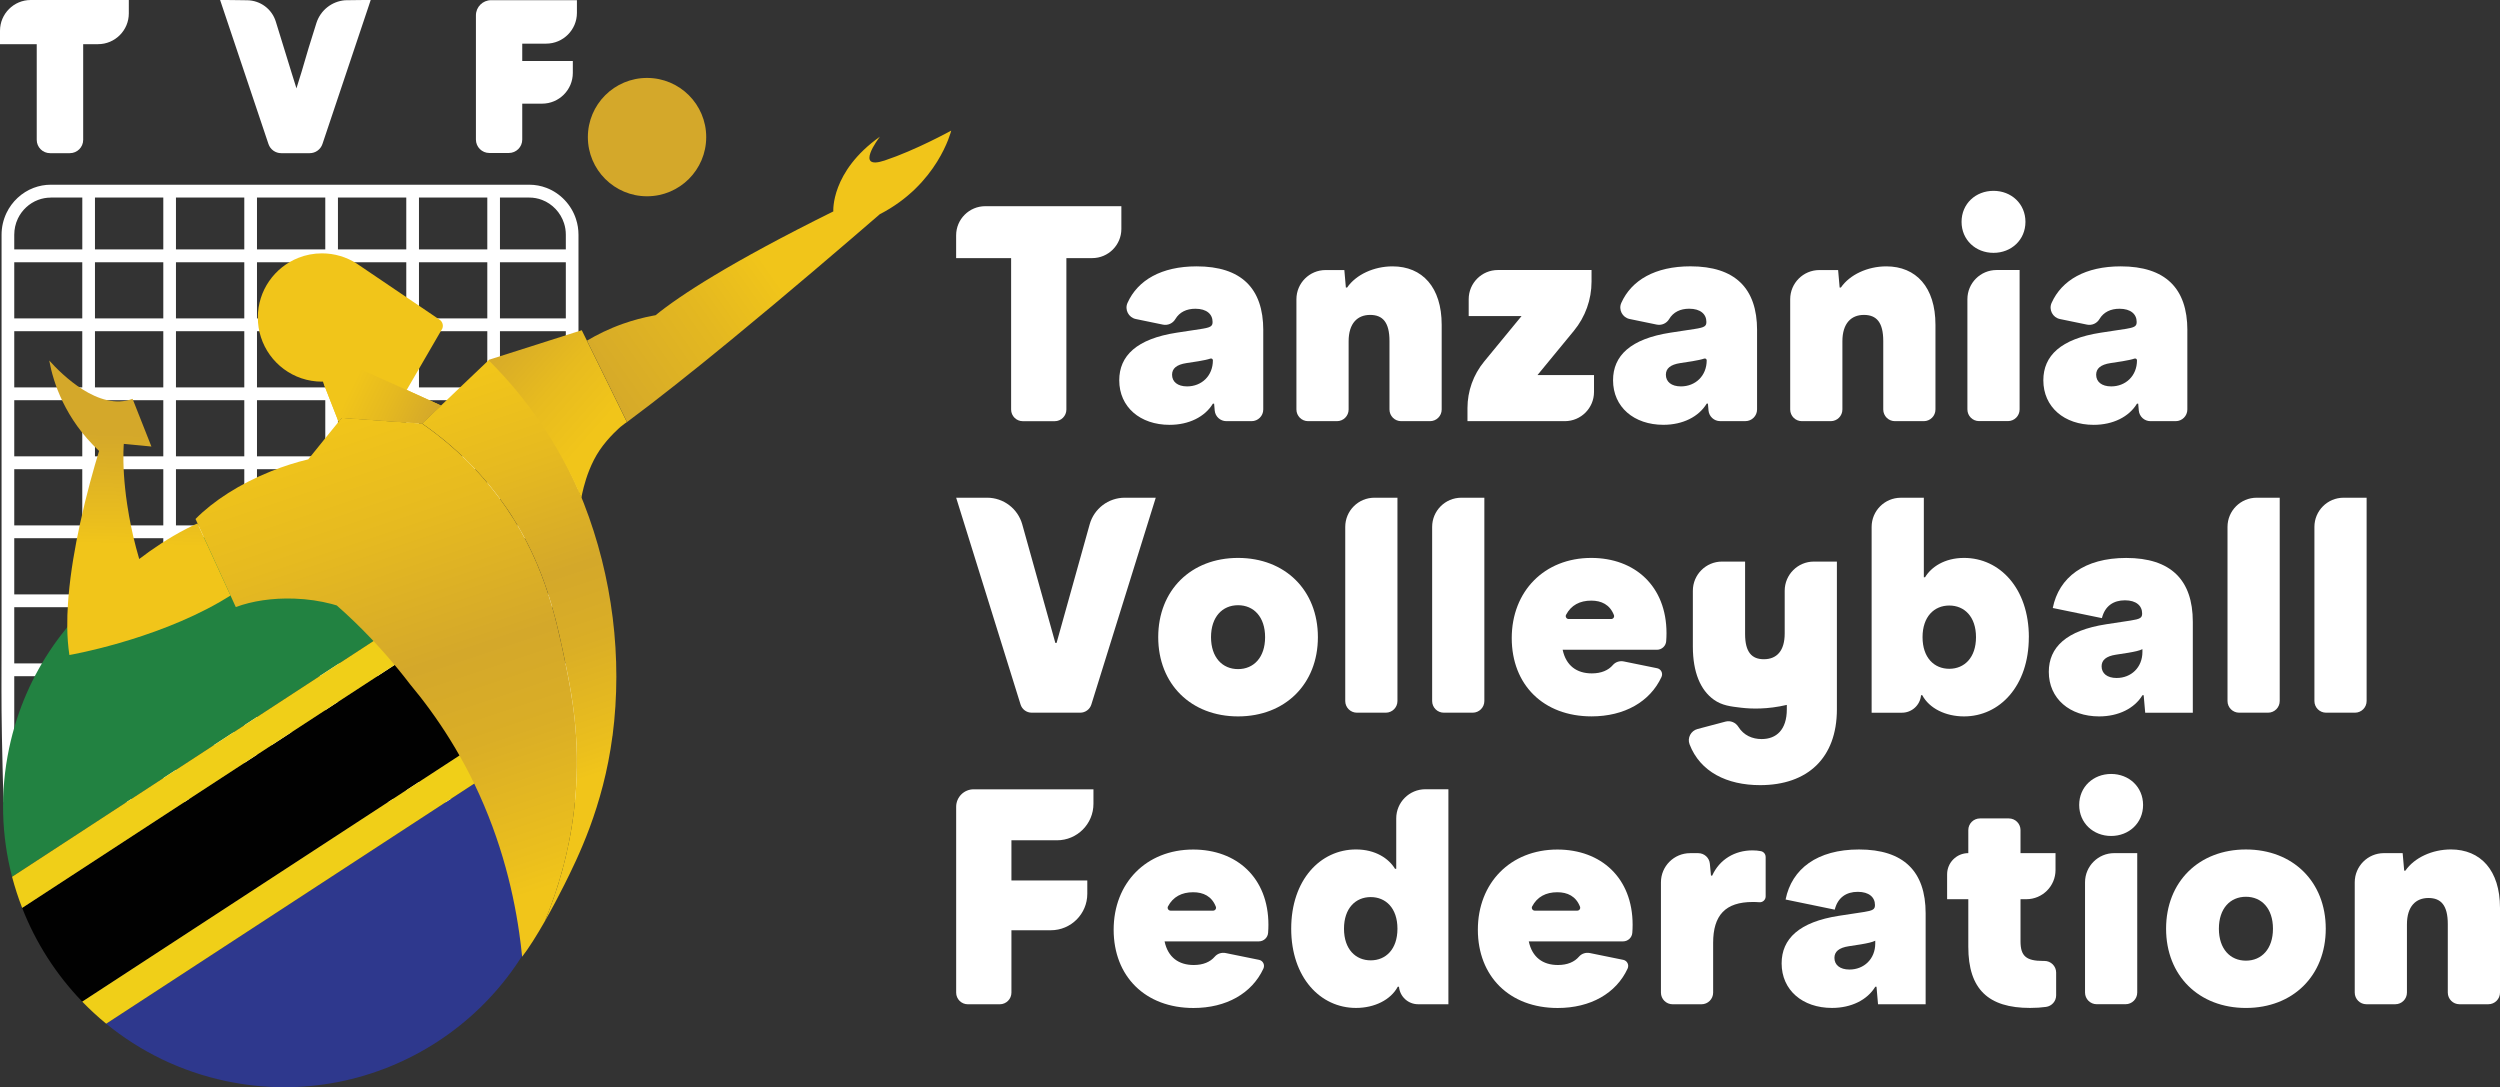
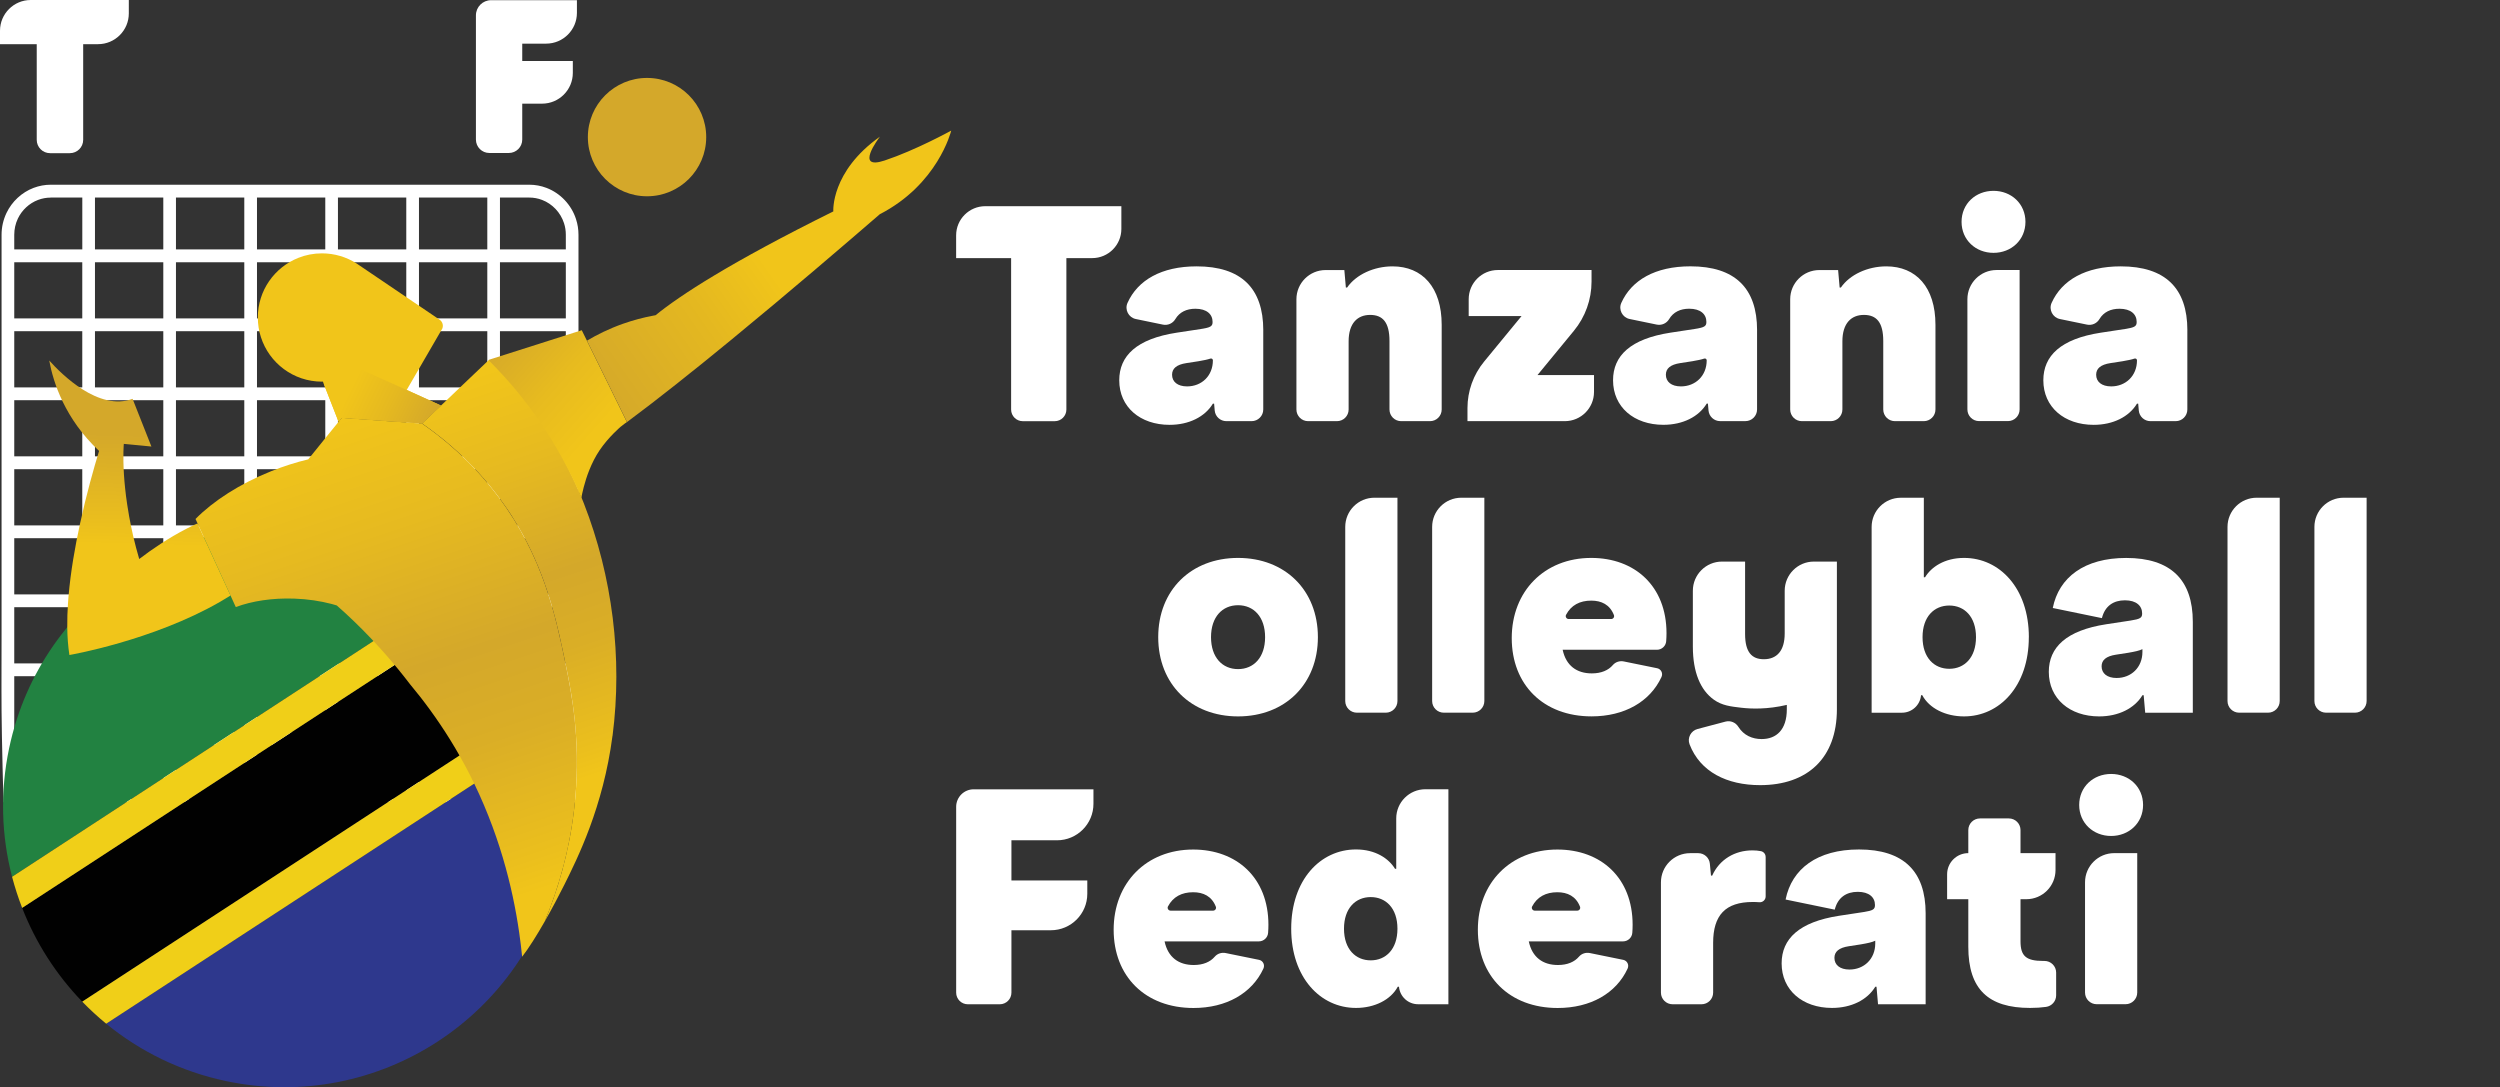
<svg xmlns="http://www.w3.org/2000/svg" xmlns:xlink="http://www.w3.org/1999/xlink" id="Layer_2" data-name="Layer 2" viewBox="0 0 799.76 347.8">
  <rect x="0" y="0" width="799.76" height="347.8" fill="#333333" stroke="none" />
  <defs>
    <style>
      .cls-1 {
        fill: #010101;
      }

      .cls-2 {
        fill: url(#linear-gradient-5);
      }

      .cls-3 {
        fill: url(#linear-gradient-6);
      }

      .cls-4 {
        fill: url(#linear-gradient-4);
      }

      .cls-5 {
        fill: url(#linear-gradient-3);
      }

      .cls-6 {
        fill: url(#linear-gradient-2);
      }

      .cls-7 {
        fill: url(#radial-gradient);
      }

      .cls-8 {
        fill: url(#linear-gradient);
      }

      .cls-9 {
        fill: #fff;
      }

      .cls-10 {
        fill: #f0cf18;
      }

      .cls-11 {
        fill: #228241;
      }

      .cls-12 {
        fill: #f1c51a;
      }

      .cls-13 {
        fill: #2e388d;
      }
    </style>
    <linearGradient id="linear-gradient" x1="104.67" y1="135.23" x2="162.24" y2="307.65" gradientUnits="userSpaceOnUse">
      <stop offset="0" stop-color="#f1c51a" />
      <stop offset=".21" stop-color="#e6ba20" />
      <stop offset=".46" stop-color="#d4a82a" />
      <stop offset=".62" stop-color="#daae26" />
      <stop offset=".84" stop-color="#ebbf1d" />
      <stop offset=".9" stop-color="#f1c51a" />
    </linearGradient>
    <linearGradient id="linear-gradient-2" x1="145.21" y1="121.96" x2="192.37" y2="263.19" xlink:href="#linear-gradient" />
    <linearGradient id="linear-gradient-3" x1="157.8" y1="107.58" x2="191.39" y2="137.15" gradientUnits="userSpaceOnUse">
      <stop offset="0" stop-color="#d4a82a" />
      <stop offset=".56" stop-color="#e7bb1f" />
      <stop offset="1" stop-color="#f1c51a" />
    </linearGradient>
    <linearGradient id="linear-gradient-4" x1="189.38" y1="125.35" x2="307.52" y2="42.94" gradientUnits="userSpaceOnUse">
      <stop offset="0" stop-color="#d4a82a" />
      <stop offset=".3" stop-color="#e4b820" />
      <stop offset=".48" stop-color="#f1c51a" />
    </linearGradient>
    <linearGradient id="linear-gradient-5" x1="46.1" y1="103.77" x2="43.69" y2="192.04" gradientUnits="userSpaceOnUse">
      <stop offset=".4" stop-color="#d4a82a" />
      <stop offset=".73" stop-color="#ebbf1d" />
      <stop offset=".8" stop-color="#f1c51a" />
    </linearGradient>
    <linearGradient id="linear-gradient-6" x1="100.5" y1="120.58" x2="143.74" y2="141.57" gradientUnits="userSpaceOnUse">
      <stop offset=".25" stop-color="#f1c51a" />
      <stop offset=".53" stop-color="#e5b920" />
      <stop offset=".84" stop-color="#d4a82a" />
    </linearGradient>
    <radialGradient id="radial-gradient" cx="206.99" cy="43.86" fx="236.68" fy="55.23" r="31.79" gradientUnits="userSpaceOnUse">
      <stop offset="0" stop-color="#f1c51a" />
      <stop offset=".26" stop-color="#e7bb1f" />
      <stop offset=".9" stop-color="#d4a82a" />
    </radialGradient>
  </defs>
  <g id="Layer_1-2" data-name="Layer 1">
    <g>
      <path class="cls-9" d="M184.27,70.1c-1.47-4.57-5-8.3-9.43-9.99-1.77-.68-3.63-1.02-5.53-1.02H16.26c-1.89,0-3.75.34-5.53,1.02-3.76,1.43-6.92,4.36-8.67,8.05-1.03,2.19-1.56,4.52-1.56,6.95v127.97c0,4.49-.01,7.86-.02,10.77-.01,4.84-.02,8.34.02,13.66.05,5.61.14,9.82.33,18.22l.02.73s.11,4.92.29,9.67l.02.49h183.86l.03-.47c.01-.15.01-.3.01-.46V75.11c0-1.73-.27-3.42-.79-5ZM181.01,238.39v17.19h-21.07v-17.19h21.07ZM155.88,238.39v17.19h-21.86v-17.19h21.86ZM129.97,238.39v17.19h-21.86v-17.19h21.86ZM104.06,238.39v17.19h-21.85v-17.19h21.85ZM78.15,238.39v17.19h-21.86v-17.19h21.86ZM52.24,238.39v17.19h-21.86v-17.19h21.86ZM26.33,238.39v17.19H4.56v-17.19h21.76ZM16.26,63.2h10.07v16.58H4.56v-4.67c0-1.82.39-3.56,1.15-5.17,1.3-2.74,3.65-4.92,6.45-5.98,1.31-.5,2.69-.75,4.1-.75ZM4.56,101.86v-17.97h21.76v17.97H4.56ZM4.56,123.92v-17.97h21.76v17.97H4.56ZM4.56,145.99v-17.96h21.76v17.96H4.56ZM4.56,168.07v-17.97h21.76v17.97H4.56ZM4.56,190.14v-17.96h21.76v17.96H4.56ZM4.56,212.22v-17.97h21.76v17.97H4.56ZM4.56,234.28v-17.96h21.76v17.96H4.56ZM30.38,79.78v-16.58h21.86v16.58h-21.86ZM30.38,101.86v-17.97h21.86v17.97h-21.86ZM30.38,123.92v-17.97h21.86v17.97h-21.86ZM30.38,145.99v-17.96h21.86v17.96h-21.86ZM30.38,168.07v-17.97h21.86v17.97h-21.86ZM30.38,190.14v-17.96h21.86v17.96h-21.86ZM30.38,212.22v-17.97h21.86v17.97h-21.86ZM30.38,234.28v-17.96h21.86v17.96h-21.86ZM56.29,79.78v-16.58h21.86v16.58h-21.86ZM56.29,101.86v-17.97h21.86v17.97h-21.86ZM56.29,123.92v-17.97h21.86v17.97h-21.86ZM56.29,145.99v-17.96h21.86v17.96h-21.86ZM56.29,168.07v-17.97h21.86v17.97h-21.86ZM56.29,190.14v-17.96h21.86v17.96h-21.86ZM56.29,212.22v-17.97h21.86v17.97h-21.86ZM56.29,234.28v-17.96h21.86v17.96h-21.86ZM82.21,79.78v-16.58h21.85v16.58h-21.85ZM82.21,101.86v-17.97h21.85v17.97h-21.85ZM82.21,123.92v-17.97h21.85v17.97h-21.85ZM82.21,145.99v-17.96h21.85v17.96h-21.85ZM82.21,168.07v-17.97h21.85v17.97h-21.85ZM82.21,190.14v-17.96h21.85v17.96h-21.85ZM82.21,212.22v-17.97h21.85v17.97h-21.85ZM82.21,234.28v-17.96h21.85v17.96h-21.85ZM108.11,79.78v-16.58h21.86v16.58h-21.86ZM108.11,101.86v-17.97h21.86v17.97h-21.86ZM108.11,123.92v-17.97h21.86v17.97h-21.86ZM108.11,145.99v-17.96h21.86v17.96h-21.86ZM108.11,168.07v-17.97h21.86v17.97h-21.86ZM108.11,190.14v-17.96h21.86v17.96h-21.86ZM108.11,212.22v-17.97h21.86v17.97h-21.86ZM108.11,234.28v-17.96h21.86v17.96h-21.86ZM134.03,79.78v-16.58h21.86v16.58h-21.86ZM134.03,101.86v-17.97h21.86v17.97h-21.86ZM134.03,123.92v-17.97h21.86v17.97h-21.86ZM134.03,145.99v-17.96h21.86v17.96h-21.86ZM134.03,168.07v-17.97h21.86v17.97h-21.86ZM134.03,190.14v-17.96h21.86v17.96h-21.86ZM134.03,212.22v-17.97h21.86v17.97h-21.86ZM134.03,234.28v-17.96h21.86v17.96h-21.86ZM159.94,79.78v-16.58h9.37c1.41,0,2.79.25,4.11.76,3.29,1.25,5.91,4.03,7.01,7.44.39,1.18.58,2.42.58,3.71v4.67h-21.07ZM159.94,101.86v-17.97h21.07v17.97h-21.07ZM159.94,123.92v-17.97h21.07v17.97h-21.07ZM159.94,145.99v-17.96h21.07v17.96h-21.07ZM159.94,168.07v-17.97h21.07v17.97h-21.07ZM159.94,190.14v-17.96h21.07v17.96h-21.07ZM159.94,212.22v-17.97h21.07v17.97h-21.07ZM159.94,234.28v-17.96h21.07v17.96h-21.07Z" />
      <g>
        <path class="cls-11" d="M146.68,187.31L3.86,280.48c-3.39-13.04-3.9-27.04-.94-41.12,10.22-48.6,57.9-79.7,106.5-69.48,14.08,2.96,26.69,9.07,37.26,17.43Z" />
        <path class="cls-1" d="M174.19,223.95L26.31,320.43c-8.32-8.61-14.87-18.82-19.22-29.99l147.4-96.16c8.47,8.48,15.18,18.59,19.7,29.67Z" />
        <path class="cls-13" d="M178.9,276.38c-10.22,48.6-57.9,79.7-106.5,69.48-14.61-3.07-27.63-9.53-38.43-18.37l143.59-93.68c3.74,13.44,4.4,27.96,1.33,42.57Z" />
        <g>
          <path class="cls-10" d="M154.49,194.28L7.09,290.44c-1.26-3.24-2.34-6.57-3.23-9.95l142.81-93.17c2.74,2.17,5.35,4.5,7.81,6.97Z" />
          <path class="cls-10" d="M177.56,233.81l-143.59,93.68c-2.69-2.21-5.25-4.56-7.66-7.06l147.87-96.47c1.32,3.21,2.44,6.5,3.38,9.86Z" />
        </g>
      </g>
      <g>
        <g id="body">
          <path class="cls-8" d="M184.04,255.39c-1.4,15.61-5.41,28.9-9.8,39.43-2.52,4.41-5.15,8.61-7.21,11.24,0-.07-.02-.14-.02-.21-.24-2.39-.54-4.91-.92-7.52-2.11-14.66-6.59-32.56-16.04-50.98-1.82-3.54-3.83-7.12-6.04-10.69-4.15-6.69-8.52-12.61-12.88-17.82-2.52-3.3-5.12-6.48-7.78-9.49-.42-.49-.84-.95-1.28-1.43-1.11-1.26-2.25-2.51-3.4-3.7-3.57-3.76-7.22-7.28-10.95-10.54-.5-.16-1.03-.29-1.56-.45-3.65-.96-7.71-1.59-11.99-1.73-7.03-.25-13.56.77-18.74,2.7l-.67-1.46-1.01-2.21-10.15-22.19-.39-.87-.67-1.45c5.67-5.74,14.13-11.25,24.25-15.3,3.99-1.59,7.97-2.86,11.81-3.77,1.96-2.43,3.91-4.85,5.87-7.28l3.85-4.74,1.02-1.25,25.68,1.83c6.57,4.55,15.85,12.03,24.38,23.38,14.36,19.09,18.32,38.12,21.4,52.89,2.08,9.99,4.94,24.55,3.23,43.61Z" />
          <path class="cls-6" d="M195.94,235.38c-2.96,22.81-11.24,39.28-15.44,47.72-1.66,3.34-3.92,7.61-6.26,11.71,4.02-9.66,7.74-21.65,9.39-35.64.15-1.25.29-2.52.4-3.79.92-10.22.52-19.15-.37-26.77-.56-4.78-1.3-9.05-2.04-12.81-.22-1.08-.43-2.1-.63-3.1-.06-.32-.13-.63-.19-.94-1.15-5.5-2.41-11.58-4.29-18.04-.3-1.02-.61-2.05-.95-3.1-1.93-6.09-4.46-12.47-7.97-18.98-.55-1.03-1.13-2.06-1.74-3.1-1.39-2.39-2.93-4.8-4.64-7.2-.58-.83-1.18-1.66-1.8-2.48-.43-.57-.86-1.13-1.29-1.68-2.18-2.78-4.4-5.32-6.59-7.61-1.04-1.08-2.06-2.11-3.08-3.1-4.93-4.76-9.63-8.37-13.42-10.99l1.88-1.81,4.19-3.96s.93-.88,2.33-2.21c.92-.88,2.05-1.96,3.25-3.1,4.35-4.15,9.66-9.2,9.67-9.2.23-.22.87.19,1.78,1.04.84.78,1.91,1.93,3.1,3.28,1.28,1.46,2.69,3.16,4.09,4.88.84,1.04,1.67,2.08,2.47,3.1,2.81,3.57,5.15,6.69,5.58,7.36,2.45,3.75,4.72,7.63,6.8,11.62.53,1.03,1.06,2.06,1.56,3.1.67,1.35,1.32,2.72,1.95,4.11.82,1.8,1.6,3.62,2.34,5.46.26.63.51,1.25.76,1.89,9.14,23.42,12.41,49.38,9.18,74.33Z" />
          <path class="cls-5" d="M200.58,135.02h-.02s-.04.04-.06.05c-.21.12-.86.55-1.78,1.32-.03.02-.07.05-.09.06,0,0-3.92,3.3-6.81,7.58-2.71,4.02-4.26,8.64-5.07,11.76-.44,1.66-.67,2.89-.76,3.38,0,.04,0,.07-.02.1-.7-1.67-1.47-3.41-2.32-5.22-.67-1.45-1.4-2.93-2.19-4.45-.52-1.01-1.07-2.04-1.64-3.1-2.17-3.96-4.71-8.12-7.67-12.38-1.62-2.33-3.26-4.53-4.88-6.59-.84-1.07-1.68-2.1-2.51-3.1-1.21-1.43-2.39-2.79-3.57-4.09-1.04-1.15-2.08-2.25-3.1-3.3-.6-.62-1.19-1.22-1.78-1.81l.17-.16,1.61-.51,3.1-.99,22.46-7.15,2.46-.78.63,1.28,1.02,2.07,12.8,26.04Z" />
          <path class="cls-4" d="M304.3,41.78c-.11.46-4.36,17.23-22.85,26.75-10.54,9.12-29.03,24.99-47.59,40.23-11.72,9.63-23.48,18.99-33.28,26.26l-12.81-26.04c3.2-1.9,7.03-3.82,11.53-5.41,3.29-1.16,6.48-1.99,9.5-2.56.31-.06.62-.12.92-.17,7.79-6.33,23.83-16.84,56.86-33.21,0,0-.89-12.72,14.91-23.91-.33.43-8.3,10.9,1.52,7.62,9.84-3.27,20.94-9.37,21.29-9.56Z" />
          <path class="cls-2" d="M73.75,190.51c-1.1.69-2.21,1.36-3.34,2.01-21.63,12.46-48.21,17.02-48.21,17.02-.43-2.81-.66-5.82-.68-8.99v-.03c-.03-2.44.05-4.95.23-7.52.04-.79.11-1.56.18-2.35.67-7.72,2.06-15.76,3.68-23.16,2.06-9.48,4.45-17.89,6.09-23.23-10.95-10.25-14.69-21.99-15.95-28.93,3.9,4.36,15.87,16.33,26.66,12.26l5,12.65,1.03,2.61-2.73-.27-6.1-.58s-.34,3.58.04,9.77c.18,2.74.49,6,1.05,9.68.18,1.22.38,2.47.62,3.77.73,4.09,1.76,8.62,3.18,13.48.01.04.03.1.04.14.04-.03.08-.07.12-.1,3.88-2.96,9.19-6.62,15.11-9.65,0,0,0-.01.01-.01.77-.41,1.56-.79,2.36-1.17.35-.16.69-.31,1.05-.46l.39.87,10.15,22.18Z" />
          <g id="head">
            <path class="cls-12" d="M141.34,105.41h-.02c-3.73,6.46-7.48,12.88-11.21,19.33l1.82.83,9.15,4.16-4.19,3.96-1.88,1.81-25.68-1.83-1.02,1.25-4.76-12.18-.26-.67c-.09.02-.2.02-.3.02-9.13,0-16.87-5.97-19.52-14.23-.65-1.98-.99-4.09-.99-6.3,0-8.66,5.38-16.07,12.96-19.07,2.34-.94,4.89-1.44,7.55-1.44,4.06,0,7.84,1.18,11.03,3.2.29.2.6.4.9.61,8.56,5.81,17.14,11.61,25.71,17.41,1.03.7,1.35,2.07.72,3.14Z" />
            <path class="cls-3" d="M141.09,129.74l-4.19,3.96-1.88,1.81-25.68-1.83-1.02,1.25-4.76-12.18c3.98-1.51,7.96-3.02,11.94-4.53,5.48,2.45,10.96,4.91,16.44,7.36l9.15,4.16Z" />
          </g>
        </g>
        <circle id="ball" class="cls-7" cx="206.99" cy="43.86" r="18.93" />
      </g>
      <g>
        <path class="cls-9" d="M9.84,0C4.41,0,0,4.41,0,9.84v4.29h11.75v30.61c0,2.35,1.91,4.26,4.26,4.26h6.34c2.35,0,4.26-1.91,4.26-4.26V14.13h4.76c5.43,0,9.84-4.41,9.84-9.84V0H9.84Z" />
-         <path class="cls-9" d="M116.49,0c-1.11,0-2.23.02-3.34.04-.26,0-.53,0-.78.01-.67.02-1.35.03-2.02.03-4.22.36-7.82,3.2-9.13,7.28-1.78,5.57-3.34,10.69-4.75,15.64l-1.64,5.27c-.11-.35-.22-.7-.32-1.05-.4-1.26-.79-2.53-1.19-3.8-.82-2.64-1.63-5.28-2.44-7.92-.88-2.86-1.76-5.73-2.65-8.59-1.25-4.04-4.94-6.78-9.19-6.83-.13,0-.26,0-.38,0-.67,0-1.34-.02-2.02-.03-.26,0-.52-.01-.78-.01-1.11-.02-2.23-.04-3.34-.04h-2.11l.58,1.72,14.89,44.35c.59,1.75,2.22,2.93,4.07,2.93h9.13c1.84,0,3.48-1.18,4.07-2.93L118.02,1.72,118.59,0h-2.11Z" />
        <path class="cls-9" d="M174.72,13.96c5.43,0,9.84-4.41,9.84-9.84V.06h-27.46c-2.67,0-4.85,2.17-4.85,4.85v39.74c0,2.37,1.92,4.29,4.29,4.29h6.24c2.37,0,4.29-1.92,4.29-4.29v-11.49h6.34c5.43,0,9.84-4.41,9.84-9.84v-3.8h-16.18v-5.55h7.65Z" />
      </g>
      <g>
        <g>
-           <path class="cls-9" d="M326.48,225.37l-20.6-66.15h9.91c5.23,0,9.82,3.49,11.23,8.52l10.59,37.94h.39l10.59-37.94c1.41-5.04,6-8.52,11.23-8.52h9.91l-20.6,66.15c-.49,1.56-1.93,2.62-3.56,2.62h-15.53c-1.63,0-3.08-1.06-3.56-2.62Z" />
          <path class="cls-9" d="M370.52,203.83c0-15.03,10.51-25.35,25.54-25.35s25.54,10.32,25.54,25.35-10.51,25.35-25.54,25.35-25.54-10.32-25.54-25.35ZM404.71,203.83c0-6.48-3.63-10.22-8.65-10.22s-8.65,3.73-8.65,10.22,3.64,10.22,8.65,10.22,8.65-3.73,8.65-10.22Z" />
          <path class="cls-9" d="M430.35,224.26v-55.71c0-5.15,4.18-9.33,9.33-9.33h7.37v65.04c0,2.06-1.67,3.73-3.73,3.73h-9.24c-2.06,0-3.73-1.67-3.73-3.73Z" />
          <path class="cls-9" d="M458.15,224.26v-55.71c0-5.15,4.18-9.33,9.33-9.33h7.37v65.04c0,2.06-1.67,3.73-3.73,3.73h-9.24c-2.06,0-3.73-1.67-3.73-3.73Z" />
          <path class="cls-9" d="M530.05,207.86h-30.15c1.08,5.11,4.52,7.56,9.33,7.56,3.03,0,5.29-.99,6.72-2.66.86-1.01,2.22-1.43,3.52-1.16l10.66,2.17c1.26.26,1.93,1.62,1.39,2.79-3.66,7.93-11.87,12.61-22.37,12.61-15.42,0-25.54-10.12-25.54-25.05s10.41-25.64,25.44-25.64c13.95,0,24.07,9.04,24.07,24.07,0,.78-.03,1.63-.1,2.57-.11,1.54-1.41,2.74-2.96,2.74ZM501.82,198.03h13.61c.66,0,1.11-.66.87-1.27-1.31-3.36-4.01-4.62-7.26-4.62-3.63,0-6.43,1.45-8.05,4.54-.32.61.14,1.35.83,1.35Z" />
          <path class="cls-9" d="M587.63,179.66v47.25c0,15.62-9.43,24.26-24.56,24.26-10.61,0-19.18-4.24-22.57-13.06-.79-2.05.42-4.34,2.55-4.9l8.96-2.37c1.59-.42,3.24.29,4.11,1.69,1.71,2.73,4.48,3.9,7.43,3.9,4.71,0,8.06-2.95,8.06-9.53v-1.4c-6.25,1.46-11.3,1.28-14.54.91-3.39-.4-6.17-.69-8.81-2.58-4.26-3.04-6.71-8.74-6.71-16.97v-17.88c0-5.15,4.18-9.33,9.33-9.33h7.38v23.19c0,5.8,2.16,8.05,5.99,8.05,4.13,0,6.68-2.65,6.68-8.25v-13.66c0-5.15,4.18-9.33,9.33-9.33h7.38Z" />
          <path class="cls-9" d="M649.03,203.83c0,15.62-9.33,25.35-20.73,25.35-5.89,0-11.1-2.55-13.36-6.78h-.39c-.28,3.17-2.93,5.6-6.11,5.6h-9.7v-59.44c0-5.15,4.18-9.33,9.33-9.33h7.37v25.44h.39c1.96-3.24,6.19-6.19,12.48-6.19,11.4,0,20.73,9.73,20.73,25.35ZM632.13,203.83c0-6.58-3.73-10.12-8.55-10.12s-8.55,3.54-8.55,10.12,3.73,10.12,8.55,10.12,8.55-3.54,8.55-10.12Z" />
          <path class="cls-9" d="M701.49,198.92v29.08h-15.23l-.49-5.6h-.39c-2.55,4.22-7.66,6.78-13.85,6.78-9.43,0-16.11-5.7-16.11-14.25,0-7.86,5.6-13.26,18.37-15.23l7.76-1.18c3.14-.49,3.73-.88,3.73-2.26,0-2.46-1.87-4.22-5.5-4.22s-6.39,1.77-7.37,5.7l-15.72-3.24c1.96-9.82,10.12-16.01,23.48-16.01,14.24,0,21.32,6.98,21.32,20.43ZM685.38,207.66c-.98.49-2.36.79-4.62,1.18l-3.83.59c-3.24.49-4.62,1.77-4.62,3.73,0,2.26,1.77,3.73,4.81,3.73,4.62,0,8.25-3.34,8.25-8.35v-.88Z" />
          <path class="cls-9" d="M712.59,224.26v-55.71c0-5.15,4.18-9.33,9.33-9.33h7.37v65.04c0,2.06-1.67,3.73-3.73,3.73h-9.24c-2.06,0-3.73-1.67-3.73-3.73Z" />
          <path class="cls-9" d="M740.39,224.26v-55.71c0-5.15,4.18-9.33,9.33-9.33h7.37v65.04c0,2.06-1.67,3.73-3.73,3.73h-9.24c-2.06,0-3.73-1.67-3.73-3.73Z" />
        </g>
        <g>
          <path class="cls-9" d="M358.73,65.96v7.28c0,5.15-4.18,9.33-9.33,9.33h-8.26v48.44c0,2.06-1.67,3.73-3.73,3.73h-10.22c-2.06,0-3.73-1.67-3.73-3.73v-48.44h-17.59v-7.28c0-5.15,4.18-9.33,9.33-9.33h43.53Z" />
          <path class="cls-9" d="M404.12,105.65v25.35c0,2.06-1.67,3.73-3.73,3.73h-8.08c-1.93,0-3.55-1.48-3.72-3.4l-.19-2.2h-.39c-2.55,4.22-7.66,6.78-13.85,6.78-9.43,0-16.11-5.7-16.11-14.25,0-7.86,5.6-13.26,18.37-15.23l7.76-1.18c3.14-.49,3.73-.88,3.73-2.26,0-2.46-1.87-4.22-5.5-4.22-2.8,0-5.07,1.05-6.42,3.32-.81,1.37-2.4,2.08-3.96,1.76l-8.67-1.79c-2.33-.48-3.64-3-2.66-5.17,3.27-7.27,10.84-11.68,22.11-11.68,14.24,0,21.32,6.98,21.32,20.43ZM388.01,115.27c0-.41-.4-.69-.79-.56-.91.31-2.11.55-3.82.85l-3.83.59c-3.24.49-4.62,1.77-4.62,3.73,0,2.26,1.77,3.73,4.81,3.73,4.62,0,8.25-3.34,8.25-8.35h0Z" />
          <path class="cls-9" d="M461.2,103.88v27.12c0,2.06-1.67,3.73-3.73,3.73h-9.24c-2.06,0-3.73-1.67-3.73-3.73v-21.91c0-5.99-2.16-8.35-6.19-8.35s-6.88,2.65-6.88,8.45v21.81c0,2.06-1.67,3.73-3.73,3.73h-9.24c-2.06,0-3.73-1.67-3.73-3.73v-35.28c0-5.15,4.18-9.33,9.33-9.33h6l.49,5.6h.39c2.85-4.13,8.55-6.78,14.54-6.78,9.53,0,15.72,6.68,15.72,18.67Z" />
          <path class="cls-9" d="M619.16,103.88v27.12c0,2.06-1.67,3.73-3.73,3.73h-9.24c-2.06,0-3.73-1.67-3.73-3.73v-21.91c0-5.99-2.16-8.35-6.19-8.35s-6.88,2.65-6.88,8.45v21.81c0,2.06-1.67,3.73-3.73,3.73h-9.24c-2.06,0-3.73-1.67-3.73-3.73v-35.28c0-5.15,4.18-9.33,9.33-9.33h6l.49,5.6h.39c2.85-4.13,8.55-6.78,14.54-6.78,9.53,0,15.72,6.68,15.72,18.67Z" />
          <path class="cls-9" d="M491.85,119.99h18.08v5.41c0,5.15-4.18,9.33-9.33,9.33h-31.15v-4.19c0-5.42,1.88-10.68,5.33-14.87l11.96-14.55h-16.9v-5.41c0-5.15,4.18-9.33,9.33-9.33h29.97v3.72c0,5.72-1.99,11.27-5.62,15.69l-11.67,14.19Z" />
          <path class="cls-9" d="M627.51,70.97c0-5.8,4.52-9.92,10.22-9.92s10.22,4.13,10.22,9.92-4.52,9.92-10.22,9.92-10.22-4.13-10.22-9.92ZM629.38,130.99v-35.28c0-5.15,4.18-9.33,9.33-9.33h7.37v44.6c0,2.06-1.67,3.73-3.73,3.73h-9.24c-2.06,0-3.73-1.67-3.73-3.73Z" />
          <path class="cls-9" d="M562.09,105.64v25.35c0,2.06-1.67,3.73-3.73,3.73h-8.08c-1.93,0-3.55-1.48-3.72-3.4l-.19-2.2h-.39c-2.55,4.22-7.66,6.78-13.85,6.78-9.43,0-16.11-5.7-16.11-14.25,0-7.86,5.6-13.26,18.37-15.23l7.76-1.18c3.14-.49,3.73-.88,3.73-2.26,0-2.46-1.87-4.22-5.5-4.22-2.8,0-5.07,1.05-6.42,3.32-.81,1.37-2.4,2.08-3.96,1.76l-8.67-1.79c-2.33-.48-3.64-3-2.66-5.17,3.27-7.27,10.84-11.68,22.11-11.68,14.24,0,21.32,6.98,21.32,20.43ZM545.98,115.27c0-.41-.4-.69-.79-.56-.91.31-2.11.55-3.82.85l-3.83.59c-3.24.49-4.62,1.77-4.62,3.73,0,2.26,1.77,3.73,4.81,3.73,4.62,0,8.25-3.34,8.25-8.35h0Z" />
          <path class="cls-9" d="M699.74,105.65v25.35c0,2.06-1.67,3.73-3.73,3.73h-8.08c-1.93,0-3.55-1.48-3.72-3.4l-.19-2.2h-.39c-2.55,4.22-7.66,6.78-13.85,6.78-9.43,0-16.11-5.7-16.11-14.25,0-7.86,5.6-13.26,18.37-15.23l7.76-1.18c3.14-.49,3.73-.88,3.73-2.26,0-2.46-1.87-4.22-5.5-4.22-2.8,0-5.07,1.05-6.42,3.32-.81,1.37-2.4,2.08-3.96,1.76l-8.67-1.79c-2.33-.48-3.64-3-2.66-5.17,3.27-7.27,10.84-11.68,22.11-11.68,14.24,0,21.32,6.98,21.32,20.43ZM683.63,115.27c0-.41-.4-.69-.79-.56-.91.31-2.11.55-3.82.85l-3.83.59c-3.24.49-4.62,1.77-4.62,3.73,0,2.26,1.77,3.73,4.81,3.73,4.62,0,8.25-3.34,8.25-8.35h0Z" />
        </g>
        <g>
-           <path class="cls-9" d="M799.76,290.41v27.12c0,2.06-1.67,3.73-3.73,3.73h-9.24c-2.06,0-3.73-1.67-3.73-3.73v-21.91c0-5.99-2.16-8.35-6.19-8.35s-6.88,2.65-6.88,8.45v21.81c0,2.06-1.67,3.73-3.73,3.73h-9.24c-2.06,0-3.73-1.67-3.73-3.73v-35.28c0-5.15,4.18-9.33,9.33-9.33h6l.49,5.6h.39c2.85-4.13,8.55-6.78,14.54-6.78,9.53,0,15.72,6.68,15.72,18.67Z" />
          <path class="cls-9" d="M338.13,268.8h-14.57v12.87h24.27v4.26c0,6.44-5.22,11.66-11.66,11.66h-12.61v19.95c0,2.06-1.67,3.73-3.73,3.73h-10.22c-2.06,0-3.73-1.67-3.73-3.73v-59.44c0-3.09,2.51-5.6,5.6-5.6h38.32v4.65c0,6.44-5.22,11.66-11.66,11.66Z" />
          <path class="cls-9" d="M455.98,252.49h7.37v68.77h-9.7c-3.18,0-5.83-2.43-6.11-5.6h0s-.39,0-.39,0c-2.26,4.22-7.47,6.78-13.36,6.78-11.4,0-20.73-9.73-20.73-25.35s9.33-25.35,20.73-25.35c6.29,0,10.51,2.95,12.48,6.19h.39v-16.12c0-5.15,4.18-9.33,9.33-9.33ZM447.05,297.1c0-6.58-3.73-10.12-8.55-10.12s-8.55,3.54-8.55,10.12,3.73,10.12,8.55,10.12,8.55-3.54,8.55-10.12Z" />
          <path class="cls-9" d="M564.84,274.12v12.65c0,1.08-.92,1.94-2,1.86-.74-.06-1.44-.08-2.13-.08-8.74,0-12.67,4.22-12.67,13.07v15.92c0,2.06-1.67,3.73-3.73,3.73h-9.24c-2.06,0-3.73-1.67-3.73-3.73v-35.28c0-5.15,4.18-9.33,9.33-9.33h2.61c1.92,0,3.53,1.46,3.71,3.37l.36,3.8h.39c2.36-5.21,7.27-8.06,12.87-8.06.91,0,1.85.07,2.72.25s1.5.94,1.5,1.83Z" />
          <path class="cls-9" d="M616.02,292.18v29.08h-15.23l-.49-5.6h-.39c-2.55,4.22-7.66,6.78-13.85,6.78-9.43,0-16.11-5.7-16.11-14.25,0-7.86,5.6-13.26,18.37-15.23l7.76-1.18c3.14-.49,3.73-.88,3.73-2.26,0-2.46-1.87-4.22-5.5-4.22s-6.39,1.77-7.37,5.7l-15.72-3.24c1.96-9.82,10.12-16.01,23.48-16.01,14.25,0,21.32,6.98,21.32,20.43ZM599.91,300.93c-.98.49-2.36.79-4.62,1.18l-3.83.59c-3.24.49-4.62,1.77-4.62,3.73,0,2.26,1.77,3.73,4.81,3.73,4.62,0,8.25-3.34,8.25-8.35v-.88Z" />
          <path class="cls-9" d="M657.77,311.14v7.27c0,1.87-1.38,3.44-3.23,3.7-1.51.21-3.21.33-5.12.33-13.36,0-19.75-5.99-19.75-19.55v-15.23h-6.78v-7.96c0-3.74,3.03-6.78,6.78-6.78h0v-7.37c0-2.06,1.67-3.73,3.73-3.73h9.24c2.06,0,3.73,1.67,3.73,3.73v7.37h11.2v5.41c0,5.15-4.18,9.33-9.33,9.33h-1.87v13.46c0,4.72,1.77,6.29,7.27,6.29.12,0,.24,0,.37,0,2.07-.02,3.76,1.66,3.76,3.73Z" />
          <path class="cls-9" d="M665.14,257.51c0-5.8,4.52-9.92,10.22-9.92s10.22,4.13,10.22,9.92-4.52,9.92-10.22,9.92-10.22-4.13-10.22-9.92ZM667.01,317.53v-35.28c0-5.15,4.18-9.33,9.33-9.33h7.37v44.6c0,2.06-1.67,3.73-3.73,3.73h-9.24c-2.06,0-3.73-1.67-3.73-3.73Z" />
-           <path class="cls-9" d="M692.94,297.1c0-15.03,10.51-25.35,25.54-25.35s25.54,10.32,25.54,25.35-10.51,25.35-25.54,25.35-25.54-10.32-25.54-25.35ZM727.13,297.1c0-6.48-3.63-10.22-8.65-10.22s-8.65,3.73-8.65,10.22,3.64,10.22,8.65,10.22,8.65-3.73,8.65-10.22Z" />
          <path class="cls-9" d="M519.21,301.15h-30.15c1.08,5.11,4.52,7.56,9.33,7.56,3.03,0,5.29-.99,6.72-2.66.86-1.01,2.22-1.43,3.52-1.16l10.66,2.17c1.26.26,1.93,1.62,1.39,2.79-3.66,7.93-11.87,12.61-22.37,12.61-15.42,0-25.54-10.12-25.54-25.05s10.41-25.64,25.44-25.64c13.95,0,24.07,9.04,24.07,24.07,0,.78-.03,1.63-.1,2.57-.11,1.54-1.41,2.74-2.96,2.74ZM490.97,291.32h13.61c.66,0,1.11-.66.87-1.27-1.31-3.36-4.01-4.62-7.26-4.62-3.63,0-6.43,1.45-8.05,4.54-.32.61.14,1.35.83,1.35Z" />
          <path class="cls-9" d="M402.7,301.15h-30.15c1.08,5.11,4.52,7.56,9.33,7.56,3.03,0,5.29-.99,6.72-2.66.86-1.01,2.22-1.43,3.52-1.16l10.66,2.17c1.26.26,1.93,1.62,1.39,2.79-3.66,7.93-11.87,12.61-22.37,12.61-15.42,0-25.54-10.12-25.54-25.05s10.41-25.64,25.44-25.64c13.95,0,24.07,9.04,24.07,24.07,0,.78-.03,1.63-.1,2.57-.11,1.54-1.41,2.74-2.96,2.74ZM374.47,291.32h13.61c.66,0,1.11-.66.87-1.27-1.31-3.36-4.01-4.62-7.26-4.62-3.63,0-6.43,1.45-8.05,4.54-.32.61.14,1.35.83,1.35Z" />
        </g>
      </g>
    </g>
  </g>
</svg>